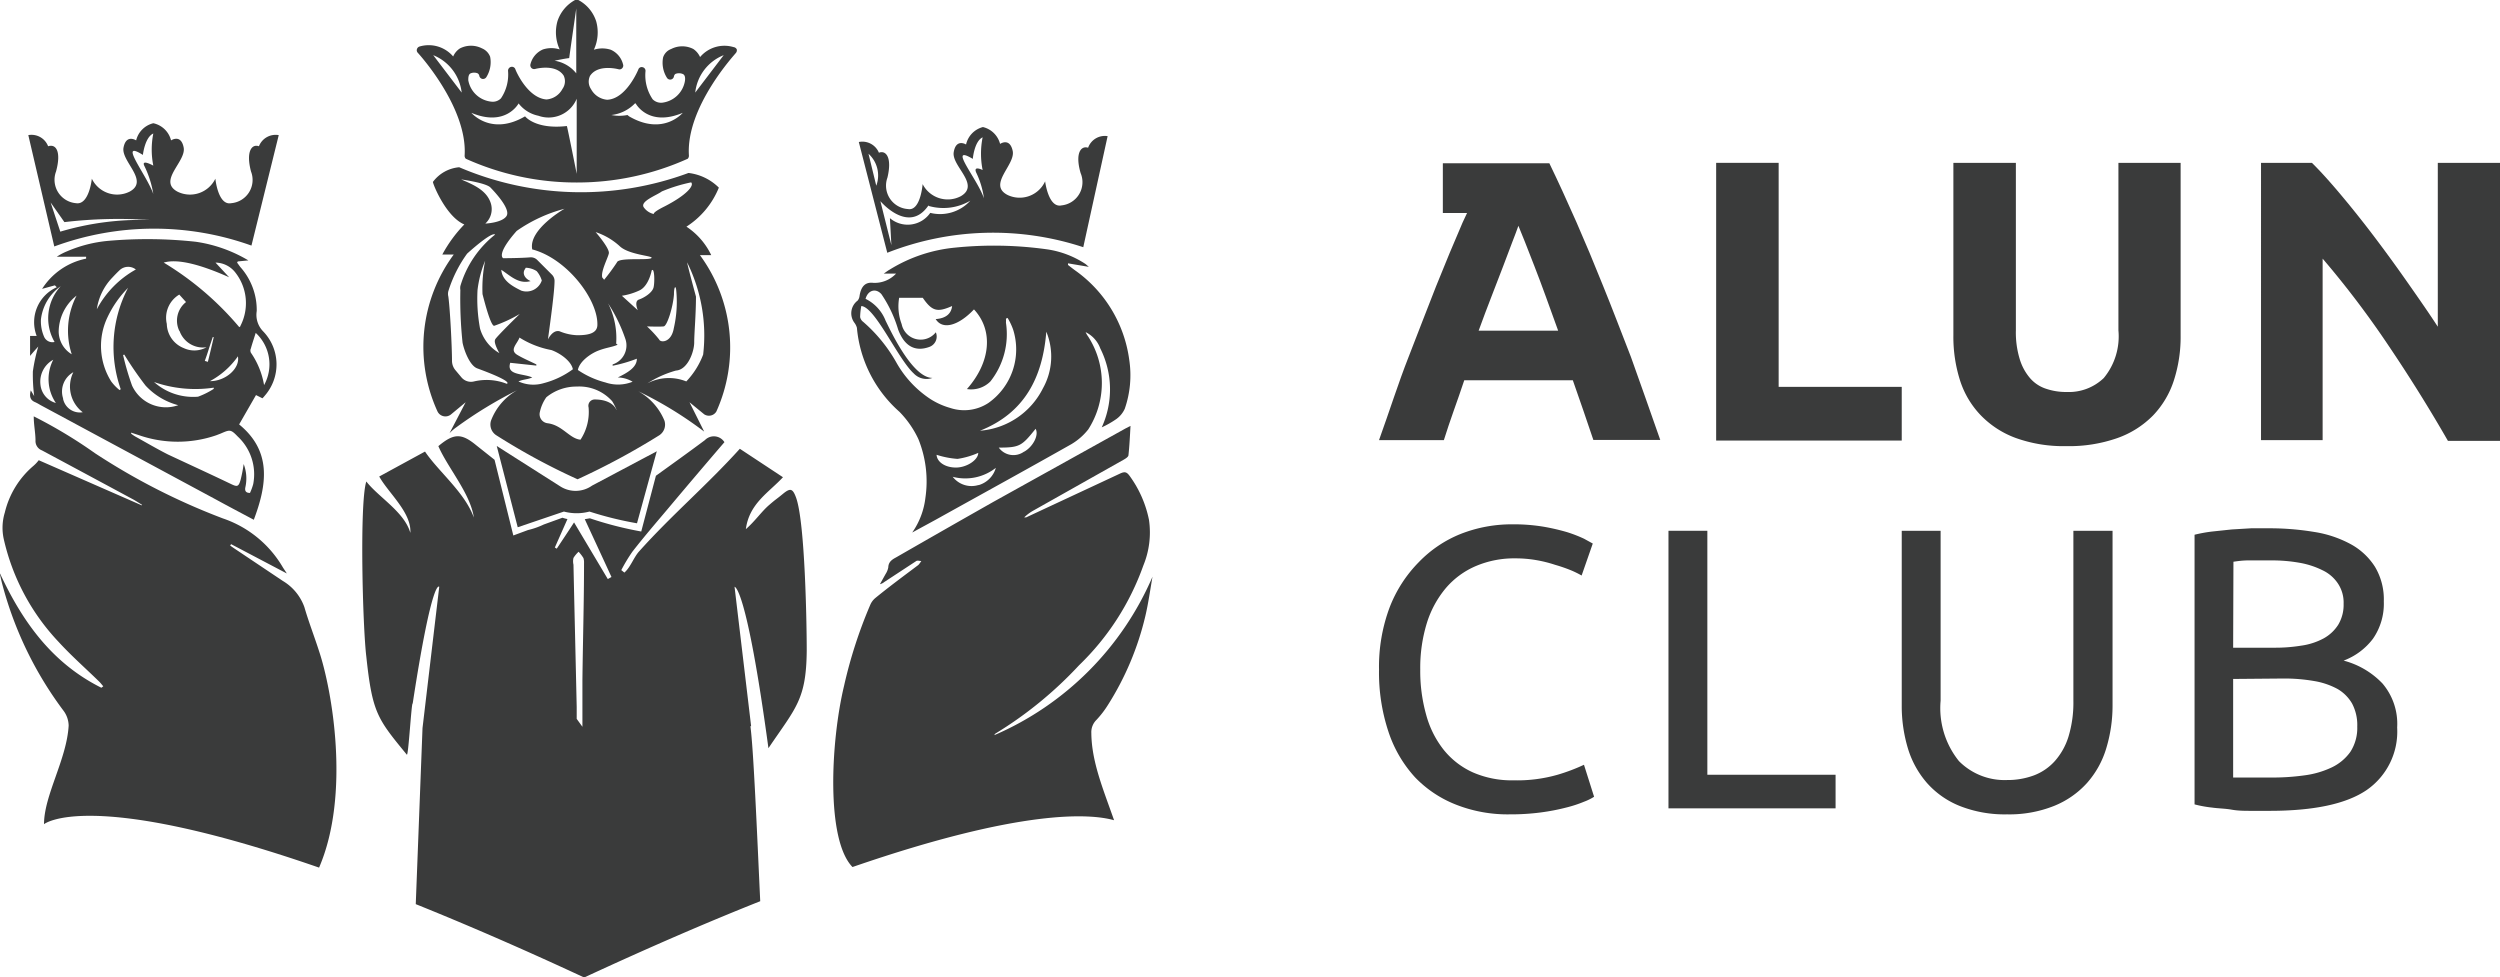
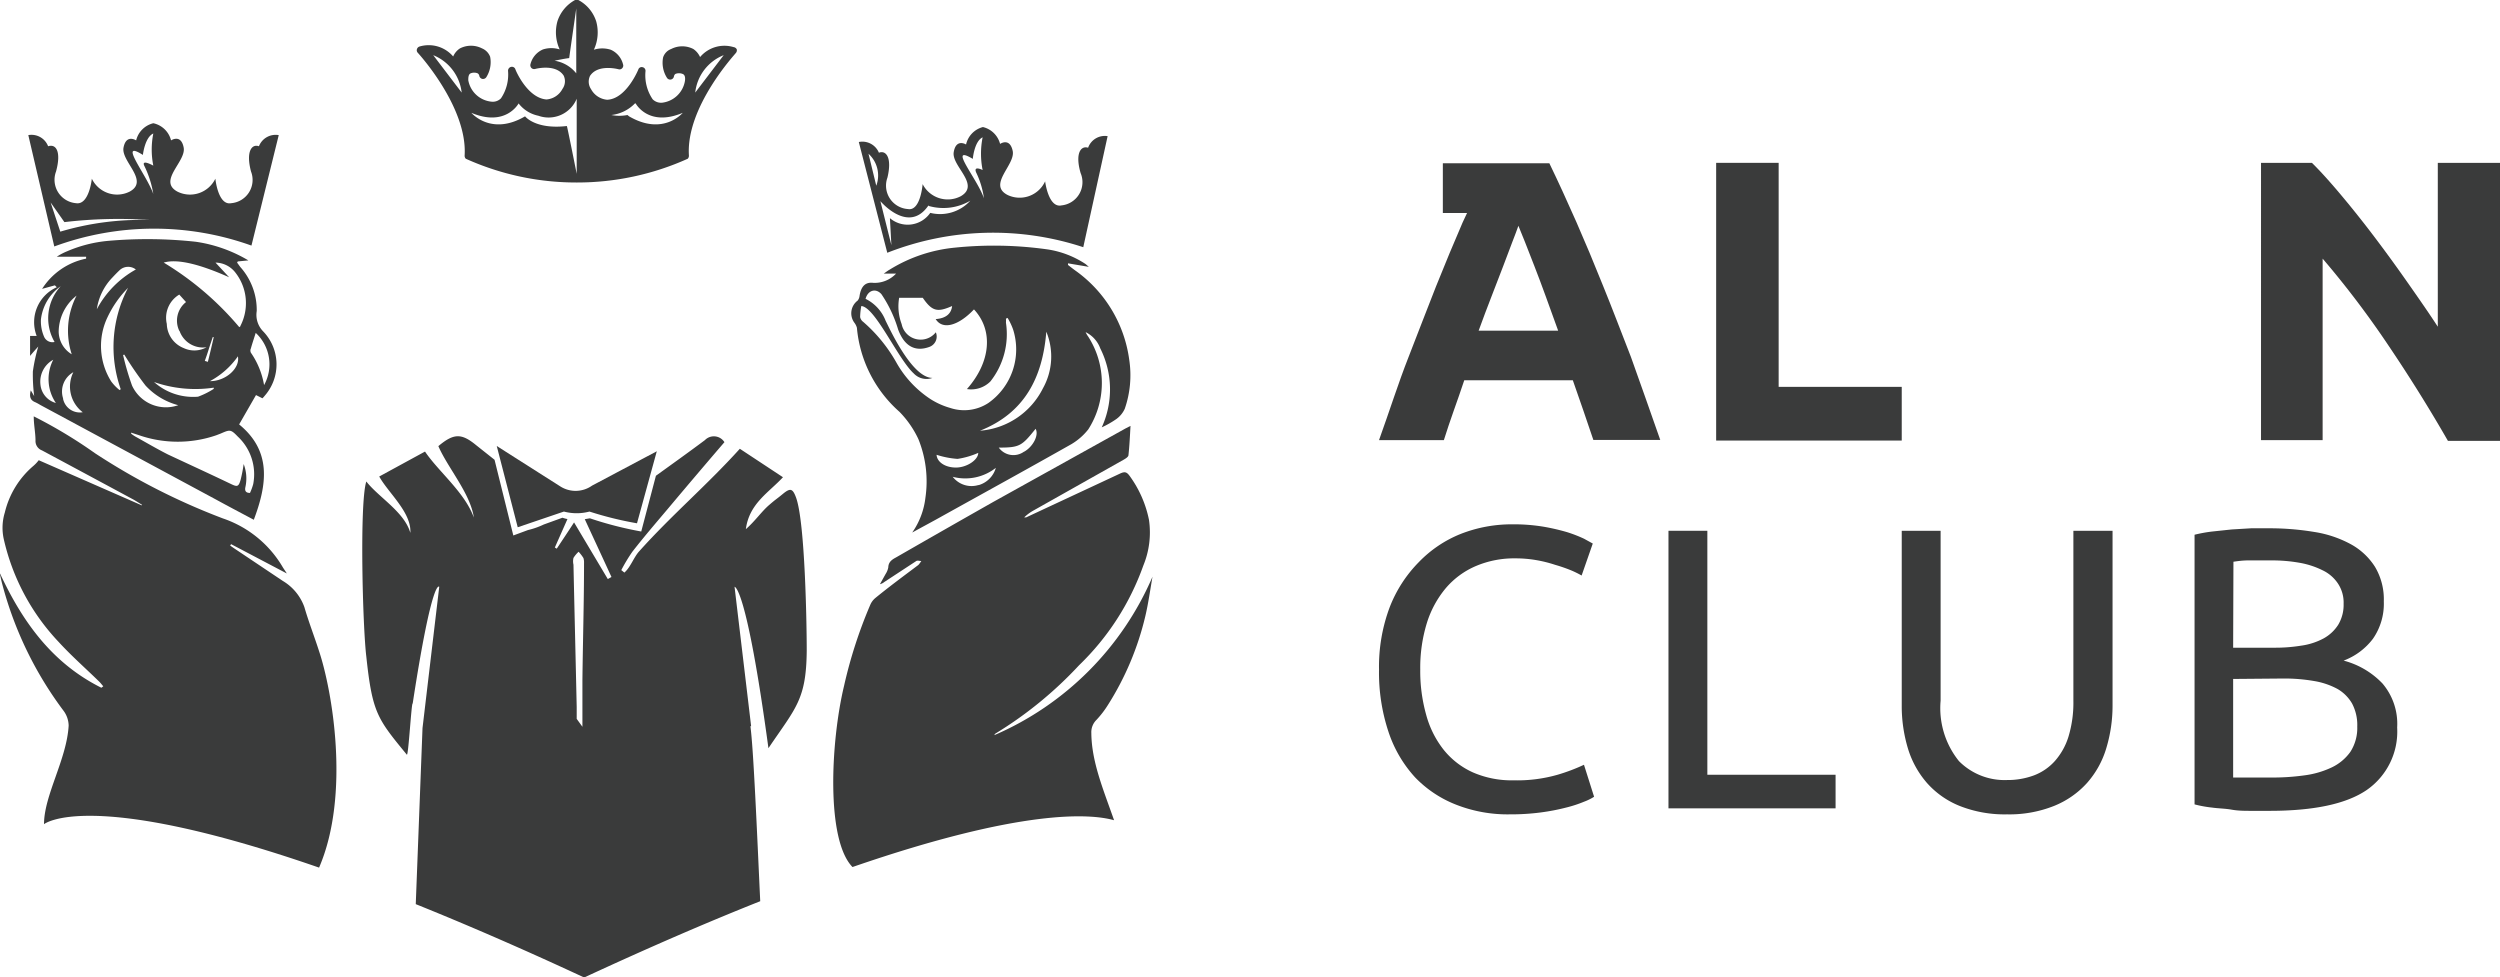
<svg xmlns="http://www.w3.org/2000/svg" viewBox="0 0 170.41 66.61">
  <defs>
    <style>.cls-1{fill:#3a3b3b;}</style>
  </defs>
  <title>alun-club</title>
  <g id="Слой_2" data-name="Слой 2">
    <g id="Слой_1-2" data-name="Слой 1">
      <path class="cls-1" d="M102.91,55.51a9.61,9.61,0,0,1-3.63-.65A7.84,7.84,0,0,1,96.47,53a8.57,8.57,0,0,1-1.82-3.1A12.77,12.77,0,0,1,94,45.63a11.52,11.52,0,0,1,.72-4.22,9,9,0,0,1,2-3.1,8.19,8.19,0,0,1,2.86-1.92,9.5,9.5,0,0,1,3.5-.65,12.45,12.45,0,0,1,2.12.16,14.41,14.41,0,0,1,1.64.38,9.28,9.28,0,0,1,1.13.44l.6.33-.76,2.18a6.73,6.73,0,0,0-.71-.35A10.6,10.6,0,0,0,106,38.5a8.86,8.86,0,0,0-1.28-.32,8.21,8.21,0,0,0-1.41-.12,6.67,6.67,0,0,0-2.7.52,5.56,5.56,0,0,0-2.05,1.5,6.87,6.87,0,0,0-1.3,2.39,10.35,10.35,0,0,0-.45,3.16,11,11,0,0,0,.4,3.08,6.62,6.62,0,0,0,1.19,2.39,5.39,5.39,0,0,0,2,1.55,6.61,6.61,0,0,0,2.77.54,10,10,0,0,0,3-.38,12.76,12.76,0,0,0,1.8-.68l.69,2.18a3.63,3.63,0,0,1-.69.34,8.49,8.49,0,0,1-1.23.4,14.28,14.28,0,0,1-1.72.33A15.62,15.62,0,0,1,102.91,55.51Z" />
      <path class="cls-1" d="M125.12,52.81V55.1H113.73V36.18h2.65V52.81Z" />
      <path class="cls-1" d="M136.81,55.51a8.31,8.31,0,0,1-3.22-.57,5.92,5.92,0,0,1-2.24-1.57,6.38,6.38,0,0,1-1.3-2.36,10,10,0,0,1-.42-2.95V36.18h2.65V47.76a5.75,5.75,0,0,0,1.25,4.12,4.38,4.38,0,0,0,3.28,1.29,5.15,5.15,0,0,0,1.84-.32,3.64,3.64,0,0,0,1.44-1A4.53,4.53,0,0,0,141,50.2a8,8,0,0,0,.33-2.44V36.18H144V48.06a10,10,0,0,1-.43,2.95,6.26,6.26,0,0,1-1.31,2.36A6.08,6.08,0,0,1,140,54.94,8.22,8.22,0,0,1,136.81,55.51Z" />
      <path class="cls-1" d="M154.7,55.27l-1.24,0c-.45,0-.89,0-1.34-.08s-.89-.08-1.32-.14a8.17,8.17,0,0,1-1.21-.22V36.45a9.71,9.71,0,0,1,1.21-.22l1.32-.14,1.33-.08,1.23,0a18.62,18.62,0,0,1,3.07.25,7.7,7.7,0,0,1,2.48.83,4.51,4.51,0,0,1,1.66,1.55,4.32,4.32,0,0,1,.6,2.35,4.19,4.19,0,0,1-.74,2.55,4.48,4.48,0,0,1-2,1.49,5.63,5.63,0,0,1,2.65,1.56,4.24,4.24,0,0,1,1,3,4.84,4.84,0,0,1-2.09,4.27Q159.23,55.27,154.7,55.27Zm-2.48-11.12H155a11,11,0,0,0,1.86-.14,4.53,4.53,0,0,0,1.52-.49,2.74,2.74,0,0,0,1-.93,2.65,2.65,0,0,0,.37-1.44,2.34,2.34,0,0,0-.39-1.38,2.58,2.58,0,0,0-1.05-.9,5.68,5.68,0,0,0-1.57-.51,10.62,10.62,0,0,0-1.91-.16l-1.59,0c-.38,0-.72.05-1,.09Zm0,2.13V53l.71,0,.83,0,1.11,0a15.7,15.7,0,0,0,2.22-.15,6.18,6.18,0,0,0,1.85-.54,3.29,3.29,0,0,0,1.27-1.06,3,3,0,0,0,.47-1.72,3.14,3.14,0,0,0-.35-1.57,2.72,2.72,0,0,0-1-1,5.1,5.1,0,0,0-1.6-.54,11.91,11.91,0,0,0-2.08-.17Z" />
      <path class="cls-1" d="M109.27,19.48q-.92-2.3-1.82-4.35c-.61-1.38-1.22-2.72-1.84-4H98.35v3.39H100l-.3.64c-.59,1.37-1.2,2.82-1.81,4.35S96.68,22.64,96,24.37,94.72,28,94,30h4.42c.21-.66.43-1.33.67-2s.49-1.39.72-2.08h7.4l.72,2.07c.24.69.47,1.37.68,2h4.56q-1.07-3.06-2-5.66C110.51,22.64,109.89,21,109.27,19.48Zm-8.48,3.06c.3-.82.59-1.6.88-2.34l.79-2.05c.23-.62.44-1.17.62-1.64s.33-.85.42-1.12c.11.26.26.64.45,1.11l.64,1.64c.24.62.5,1.3.77,2.05s.56,1.53.85,2.35Z" />
      <polygon class="cls-1" points="121.24 11.1 116.98 11.1 116.98 30.03 129.63 30.03 129.63 26.37 121.24 26.37 121.24 11.1" />
-       <path class="cls-1" d="M144.4,22.52a4.46,4.46,0,0,1-1,3.25,3.44,3.44,0,0,1-2.52.95,4.25,4.25,0,0,1-1.41-.22,2.43,2.43,0,0,1-1.09-.72,3.56,3.56,0,0,1-.71-1.31,6.22,6.22,0,0,1-.26-1.95V11.1h-4.26V22.87a9.81,9.81,0,0,0,.45,3.05A6.12,6.12,0,0,0,135,28.29a6.37,6.37,0,0,0,2.39,1.56,9.61,9.61,0,0,0,3.44.56,9.93,9.93,0,0,0,3.5-.55,6.41,6.41,0,0,0,2.43-1.54,6.19,6.19,0,0,0,1.42-2.39,9.63,9.63,0,0,0,.46-3.06V11.1H144.4Z" />
      <path class="cls-1" d="M166.17,11.1V22.27c-.65-1-1.35-2-2.1-3.07s-1.5-2.1-2.25-3.09-1.5-1.93-2.23-2.8-1.39-1.61-2-2.21h-3.47V30h4.2V17.63a63.44,63.44,0,0,1,4.54,6q2.13,3.16,4,6.42h3.58V11.1Z" />
      <path class="cls-1" d="M75.51,48.07A19.79,19.79,0,0,0,78.07,42c.21-.89.33-1.79.49-2.69a20.65,20.65,0,0,1-10.78,10.8.21.21,0,0,1,.11-.13,26.79,26.79,0,0,0,5.66-4.63,17.63,17.63,0,0,0,4.38-6.79,5.93,5.93,0,0,0,.39-3.12,7.64,7.64,0,0,0-1.32-3c-.19-.26-.32-.31-.63-.17-2.14,1-4.29,2-6.43,3l-.13,0a3,3,0,0,1,.65-.48l6.16-3.47c.12-.07.29-.18.3-.29.07-.64.1-1.3.14-2l-.35.18-9,5Q64.41,36.08,61.07,38c-.26.14-.51.3-.52.67a1.22,1.22,0,0,1-.18.45l-.39.7a.71.71,0,0,0,.3-.15l2.18-1.43c.08-.05.22,0,.34,0a1.89,1.89,0,0,1-.2.27c-1,.75-2,1.49-2.93,2.25a1.23,1.23,0,0,0-.35.47,31.68,31.68,0,0,0-1.79,5.54c-.91,3.81-1.23,10.48.58,12.33h0c11.59-4,16.23-3.64,17.83-3.19-.77-2.19-1.53-4-1.55-5.94a1.17,1.17,0,0,1,.34-.89A6.56,6.56,0,0,0,75.51,48.07Z" />
      <path class="cls-1" d="M58.41,22.34a8.66,8.66,0,0,0,2.9,5.73,6.73,6.73,0,0,1,1.29,1.86,7.69,7.69,0,0,1,.48,4,5.18,5.18,0,0,1-.9,2.37c.78-.43,1.48-.8,2.17-1.19,2.9-1.61,5.81-3.21,8.69-4.84a4.16,4.16,0,0,0,1.14-1,5.85,5.85,0,0,0,0-6.32,1.7,1.7,0,0,1-.18-.31,2,2,0,0,1,1,1.11,6.22,6.22,0,0,1,.1,5.38,6.47,6.47,0,0,0,1-.57,1.75,1.75,0,0,0,.57-.7,7,7,0,0,0,.3-3.36,8.91,8.91,0,0,0-3.59-6c-.2-.14-.39-.29-.58-.44l0-.11,1.42.24L74,18a6.43,6.43,0,0,0-2.6-1,26.11,26.11,0,0,0-6.31-.12,10.33,10.33,0,0,0-4.45,1.5c-.11.06-.21.14-.4.27l.84,0a2,2,0,0,1-1.55.63c-.57-.07-.84.27-.94.89a.61.61,0,0,1-.13.32A1.08,1.08,0,0,0,58.24,22,1,1,0,0,1,58.41,22.34ZM63.84,31a6,6,0,0,0,1.43.28,5.54,5.54,0,0,0,1.41-.41c0,.48-.78,1-1.52,1S63.87,31.49,63.84,31Zm2.86,2.06a1.62,1.62,0,0,1-1.76-.56,3.37,3.37,0,0,0,2.94-.61A1.71,1.71,0,0,1,66.7,33.07Zm3.11-2.28a1.23,1.23,0,0,1-1.73-.27c1.43,0,1.57-.11,2.51-1.28C70.83,29.64,70.43,30.44,69.81,30.79Zm1.51-8.17a4.44,4.44,0,0,1-.23,3.86,5.25,5.25,0,0,1-4.29,2.89C69.85,28.15,71.07,25.72,71.32,22.62ZM58.71,20.86c.95.07,2.5,3.62,3.58,4.6a1.19,1.19,0,0,0,1.27.3c-1.39,0-2.9-3.32-3.19-3.89A2.79,2.79,0,0,0,59,20.37c.16-.59.7-.75,1.08-.32a8.7,8.7,0,0,1,1.14,2.41c.47,1.26,1.27,1.5,2.12,1.19a.75.75,0,0,0,.45-1,1.32,1.32,0,0,1-2.33-.56,3.42,3.42,0,0,1-.17-1.79H62.9c.64.93,1,1,2,.56-.06.54-.44.84-1.12.89.46.75,1.54.47,2.61-.66,1.34,1.44,1.14,3.6-.48,5.43a1.85,1.85,0,0,0,1.6-.52,5.2,5.2,0,0,0,1.06-4,2.64,2.64,0,0,0,0-.28l.11-.05a4.18,4.18,0,0,1,.38.8,4.47,4.47,0,0,1-1.69,5,3,3,0,0,1-2.59.34,5.06,5.06,0,0,1-1.36-.61,7.19,7.19,0,0,1-2.32-2.49,10.41,10.41,0,0,0-2.26-2.77.53.53,0,0,1-.21-.33A4.46,4.46,0,0,1,58.71,20.86Z" />
      <path class="cls-1" d="M21.75,59.14c2.15-5,.88-12.12,0-14.75-.32-1-.71-2-1-3a3.41,3.41,0,0,0-1.47-1.79l-3.36-2.25-.23-.16.06-.1,3.8,2c-.07-.12-.17-.26-.26-.4a7.54,7.54,0,0,0-4.09-3.35,44.58,44.58,0,0,1-8.73-4.45,32.54,32.54,0,0,0-4.17-2.51c0,.59.12,1.12.12,1.65a.68.68,0,0,0,.44.67Q5.92,32.34,9,34c.23.12.45.27.67.4l0,.05L2.64,31.37a2.5,2.5,0,0,1-.39.41A6,6,0,0,0,.33,34.93a3.56,3.56,0,0,0-.07,1.83,15,15,0,0,0,3.74,7c.87.95,1.85,1.81,2.77,2.71.1.1.18.21.27.31l-.13.1C3.54,45.2,1.53,42.37,0,39.09a.31.31,0,0,0,0,.08c.05.22.1.45.16.67a25,25,0,0,0,4.18,8.62,1.75,1.75,0,0,1,.34,1C4.55,51.76,3,54.21,3,56.18,3,56.18,6,53.68,21.75,59.14Z" />
      <path class="cls-1" d="M17.89,27.15a2.32,2.32,0,0,0,.16-.18,3.24,3.24,0,0,0-.11-4.38,1.61,1.61,0,0,1-.44-1.39,4.4,4.4,0,0,0-1.12-3l-.22-.3.05-.08.72-.07a9.72,9.72,0,0,0-3.58-1.27,30.53,30.53,0,0,0-6-.06,9.18,9.18,0,0,0-2.78.71,4,4,0,0,0-.7.37h0l2,0,0,.13a4.65,4.65,0,0,0-3,2.06l.87-.24.13.13A2.61,2.61,0,0,0,2.5,22.9l-.45,0c0,.45,0,.89,0,1.36.2-.24.37-.43.56-.64a11.59,11.59,0,0,0-.37,1.7A11.75,11.75,0,0,0,2.33,27l-.23-.39c-.11.4-.05.67.31.81a3.47,3.47,0,0,1,.33.18l12,6.46c.84.46,1.68.9,2.56,1.37.91-2.41,1.23-4.68-1-6.5l1.15-2ZM4.14,19.51a3.22,3.22,0,0,0-.42,3.8A.62.62,0,0,1,3,22.94a2.62,2.62,0,0,1-.21-1.16A3.21,3.21,0,0,1,4.14,19.51ZM2.76,26.24a1.71,1.71,0,0,1,.87-1.72,2.89,2.89,0,0,0,.18,2.95A1.44,1.44,0,0,1,2.76,26.24Zm2.46-6.09a5.19,5.19,0,0,0-.33,4A1.83,1.83,0,0,1,4,22.61,3.16,3.16,0,0,1,5.22,20.15Zm-.92,7A1.51,1.51,0,0,1,5,25.37a2.2,2.2,0,0,0,.64,2.73A1.17,1.17,0,0,1,4.3,27.19Zm7.93-4.62a1.69,1.69,0,0,0,1.85,1.14,1.7,1.7,0,0,1-1.55.06,1.82,1.82,0,0,1-1.16-1.65,1.84,1.84,0,0,1,.85-2l.46.51A1.61,1.61,0,0,0,12.23,22.57Zm1.93,2.13-.2-.06c.09-.25.18-.51.26-.77s.19-.57.28-.85l.07,0C14.43,23.59,14.3,24.15,14.16,24.7Zm2.05-.4c.19.82-.82,1.73-1.9,1.72A5.5,5.5,0,0,0,16.21,24.3Zm-1.68,2.13.05.11a5.45,5.45,0,0,1-1.08.54,4,4,0,0,1-3-1A8.53,8.53,0,0,0,14.53,26.43ZM7.64,18.94c.16-.17.32-.34.49-.5a.85.85,0,0,1,1.13-.07A6.68,6.68,0,0,0,6.6,21.08,3.9,3.9,0,0,1,7.64,18.94Zm.51,7.65A3.16,3.16,0,0,1,7.58,26a4.55,4.55,0,0,1-.25-4.38,7.19,7.19,0,0,1,1.4-2,8.67,8.67,0,0,0-.5,6.91Zm.32-2.42a23.85,23.85,0,0,0,1.45,2.11,4.63,4.63,0,0,0,2.23,1.34A2.54,2.54,0,0,1,9,26.28a18.4,18.4,0,0,1-.61-2.08ZM17.26,33a3.89,3.89,0,0,1-.22.6c-.33,0-.36-.19-.31-.41a2.74,2.74,0,0,0-.12-1.56,9.89,9.89,0,0,1-.21,1.08c-.14.48-.23.49-.68.27-1.42-.68-2.86-1.34-4.27-2-.75-.38-1.48-.81-2.22-1.22a2.51,2.51,0,0,1-.29-.2l0-.07.55.18a8.07,8.07,0,0,0,5.25,0l.31-.12c.62-.27.68-.29,1.15.2A3.52,3.52,0,0,1,17.26,33Zm-.87-10.77a.27.27,0,0,1-.08.07,20.64,20.64,0,0,0-5.15-4.4c.93-.28,2.49.12,4.46,1l-.93-1a1.74,1.74,0,0,1,1.37.7A3.38,3.38,0,0,1,16.39,22.21Zm.7,1.56c.1-.37.23-.74.34-1.1A2.92,2.92,0,0,1,18,26.25a5.49,5.49,0,0,0-.9-2.21A.36.36,0,0,1,17.09,23.77Z" />
-       <path class="cls-1" d="M48.83,28.05a10.62,10.62,0,0,0-1.12-10.66h.77a4.8,4.8,0,0,0-1.69-1.94A5.7,5.7,0,0,0,49,12.79a3.52,3.52,0,0,0-2.07-1A21.09,21.09,0,0,1,31.3,11.4a2.5,2.5,0,0,0-1.79,1c0,.16.9,2.38,2.14,2.9a9.14,9.14,0,0,0-1.5,2.05h.78a10.58,10.58,0,0,0-1.12,10.67.6.6,0,0,0,.93.23l1-.83-1.1,2.11a3.11,3.11,0,0,1,.46-.4,28.75,28.75,0,0,1,4.17-2.54,4,4,0,0,0-1.8,2.08.87.87,0,0,0,.36,1,44.56,44.56,0,0,0,5.54,3,49.14,49.14,0,0,0,5.57-3,.87.87,0,0,0,.35-1,4.09,4.09,0,0,0-1.78-2A26.07,26.07,0,0,1,48,29.42l-1-2,1,.82A.59.59,0,0,0,48.83,28.05Zm-3.72-15a10.81,10.81,0,0,1,2-.62c.23.22-.32.88-1.83,1.65-.84.42-.71.51-.71.51a1.14,1.14,0,0,1-.69-.46C43.61,13.72,44.79,13.3,45.11,13.05Zm-2.89,3.71c.64.64,2.45.68,2.17.84s-2.23-.07-2.34.29a13.47,13.47,0,0,1-.87,1.18l-.13-.16c-.1-.42.37-1.29.45-1.63s-.9-1.46-.9-1.46A4.56,4.56,0,0,1,42.22,16.76Zm-3.74-2.53S36,15.65,36.28,17c2.36.62,4.48,3.41,4.44,5.14,0,.64-.75.71-1.38.71a3.42,3.42,0,0,1-1.2-.27c-.48-.12-.79.56-.79.56h0c.19-1.41.45-3.29.45-4a.6.6,0,0,0-.18-.42l-1-1a.61.61,0,0,0-.46-.18c-.71.06-1.86.06-1.86.06s-.52-.23.92-1.86A10.23,10.23,0,0,1,38.48,14.23ZM35.75,18.4l.09-.15a1.49,1.49,0,0,1,.74.23,1.74,1.74,0,0,1,.35.64,1.1,1.1,0,0,1-1.4.69c-.56-.28-1.3-.66-1.36-1.42.62.41,1.19,1,2,.77C35.79,19,35.61,18.68,35.75,18.4Zm-4.32-6.17s1.69.23,2,.55,1.39,1.47,1.1,1.94-1.45.52-1.45.52a1.33,1.33,0,0,0,.38-1.37C33.19,13,32.35,12.62,31.43,12.23Zm3.11,13.93A3.75,3.75,0,0,0,32.31,26a.85.85,0,0,1-.85-.27l-.41-.49a1,1,0,0,1-.24-.63c0-.94-.13-3.53-.25-4.4a.73.73,0,0,1,0-.36,8.79,8.79,0,0,1,1.28-2.56s1.66-1.52,1.91-1.3a7,7,0,0,0-2.37,3.51.84.84,0,0,0,0,.27,28.28,28.28,0,0,0,.15,3.59c.11.54.49,1.56,1,1.75C35.12,26.06,34.54,26.16,34.54,26.16Zm-.79-3c-.12.21.29.91.29.91a2.83,2.83,0,0,1-1.32-1.68,11.09,11.09,0,0,1-.17-2.62,7.6,7.6,0,0,1,.52-2,9.48,9.48,0,0,0-.18,2.28c.13.5.55,2.14.79,2.16a9.64,9.64,0,0,0,1.75-.81S33.87,22.92,33.75,23.14ZM35.34,26c.33-.15.59-.12.94-.27-.64-.29-1.78-.13-1.5-1l1.78.19,0-.08c-.44-.22-.9-.41-1.3-.65-.56-.34,0-.75.15-1.18a6.19,6.19,0,0,0,2.17.85c.57.2,1.35.73,1.47,1.31a5.83,5.83,0,0,1-2,.95A2.45,2.45,0,0,1,35.34,26ZM42,27.91s-.22-.67-1.45-.68a.43.43,0,0,0-.43.54,3.44,3.44,0,0,1-.55,2.2c-.74-.06-1.24-1-2.25-1.12a.62.62,0,0,1-.52-.77,2.73,2.73,0,0,1,.44-1,3.23,3.23,0,0,1,2.08-.73,3,3,0,0,1,2.41,1,4.06,4.06,0,0,1,.3.59Zm.12-2.18a2,2,0,0,1,1,.29,2.65,2.65,0,0,1-1.85.05,6,6,0,0,1-1.88-.85c.11-.58.86-1.12,1.42-1.33s.9-.22,1.29-.39L42,23.42a5.24,5.24,0,0,0-.55-2.74,10.82,10.82,0,0,1,1.19,2.46h0a1.36,1.36,0,0,1-.88,1.7l0,.09a9.82,9.82,0,0,0,1.65-.48C43.42,25.06,42.72,25.43,42.11,25.73Zm1.37-4.57-1.1-1a4.38,4.38,0,0,0,1.19-.36c.65-.3.84-1.36.84-1.36.19-.26.22.78.13,1.15s-.65.71-1,.83S43.48,21.16,43.48,21.16Zm1.74,1.09c.24,0,.65-1.33.71-2.18,0-.52.11-.63.15-.32a8,8,0,0,1-.16,2.62c-.17,1-.91,1-1,.77a7.76,7.76,0,0,0-.83-.89S45,22.28,45.22,22.25ZM46.78,26a3.16,3.16,0,0,0-2.65.13,7.25,7.25,0,0,1,1.94-.87c.81-.05,1.25-1.29,1.25-1.92s.12-1.9.12-3.12c-.65-2.4-.6-2.33-.6-2.33a11.2,11.2,0,0,1,1.09,6.28A5.39,5.39,0,0,1,46.78,26Z" />
      <path class="cls-1" d="M38.2,33.16c-2-1.27-4.34-2.76-4.34-2.76l1.43,5.54,3.15-1.07a3.38,3.38,0,0,0,1.74,0,23.88,23.88,0,0,0,3.24.8l1.35-4.91-4.41,2.34A1.94,1.94,0,0,1,38.2,33.16Z" />
      <path class="cls-1" d="M31.67,10.62a.3.3,0,0,0,.08.2,18.3,18.3,0,0,0,7.53,1.62h.07a18.35,18.35,0,0,0,7.53-1.62.3.3,0,0,0,.08-.21c-.22-3.31,3.16-6.93,3.2-7a.28.28,0,0,0,.06-.25A.29.29,0,0,0,50,3.21a2.17,2.17,0,0,0-2.28.68,1.31,1.31,0,0,0-.46-.55,1.65,1.65,0,0,0-1.51,0,.91.91,0,0,0-.55.57,1.92,1.92,0,0,0,.26,1.39.26.26,0,0,0,.48-.1.26.26,0,0,1,.1-.16.65.65,0,0,1,.49,0c.19.07.18.32.16.47A1.79,1.79,0,0,1,45.14,7a.81.81,0,0,1-.65-.23A2.91,2.91,0,0,1,44,4.85a.25.25,0,0,0-.2-.27.24.24,0,0,0-.29.16s-.81,2-2.12,2.06a1.38,1.38,0,0,1-1.1-.72.91.91,0,0,1-.07-.91c.55-.83,1.93-.45,1.94-.45a.24.24,0,0,0,.25-.07.25.25,0,0,0,.06-.26,1.47,1.47,0,0,0-.84-1,1.9,1.9,0,0,0-1.15,0,2.8,2.8,0,0,0,.16-1.93A2.51,2.51,0,0,0,39.42,0a.28.28,0,0,0-.22,0A2.55,2.55,0,0,0,38,1.44a2.8,2.8,0,0,0,.15,1.93,1.86,1.86,0,0,0-1.14,0,1.48,1.48,0,0,0-.85,1,.27.27,0,0,0,.06.26.26.26,0,0,0,.26.07s1.39-.38,1.94.45a.89.89,0,0,1-.08.91,1.35,1.35,0,0,1-1.09.72c-1.31-.1-2.11-2-2.12-2.06a.25.25,0,0,0-.3-.16.27.27,0,0,0-.2.27,2.9,2.9,0,0,1-.48,1.87.78.78,0,0,1-.65.23,1.78,1.78,0,0,1-1.58-1.46c0-.15,0-.4.16-.47a.62.62,0,0,1,.48,0,.25.25,0,0,1,.11.16.27.27,0,0,0,.21.22.27.27,0,0,0,.27-.12,1.92,1.92,0,0,0,.26-1.39,1,1,0,0,0-.55-.57,1.65,1.65,0,0,0-1.51,0,1.24,1.24,0,0,0-.46.55,2.19,2.19,0,0,0-2.29-.68.27.27,0,0,0-.18.18.25.25,0,0,0,.06.25S31.89,7.3,31.67,10.62ZM49.33,3.76,47.39,6.31A3.1,3.1,0,0,1,49.33,3.76Zm-6,3.29s.86,1.63,3.21.64c0,0-1.33,1.6-3.66.24l-.11-.09a2.85,2.85,0,0,1-1.1,0A2.65,2.65,0,0,0,43.28,7.05ZM37.8,4.14s.64-.14,1-.18c0-.06.48-3.38.48-3.38V5A2.35,2.35,0,0,0,37.8,4.14ZM35.35,7.05a2.28,2.28,0,0,0,1.35.84,2.07,2.07,0,0,0,2.61-1.16v5.12s-.61-3.07-.67-3.26c-2.15.25-2.85-.66-2.85-.66-2.32,1.36-3.66-.24-3.66-.24C34.48,8.68,35.35,7.05,35.35,7.05Zm-3.88-.74L29.53,3.76A3.13,3.13,0,0,1,31.47,6.31Z" />
      <path class="cls-1" d="M17.14,16.74,19,9.21a1.22,1.22,0,0,0-1.35.76c-.49-.18-.9.36-.54,1.72a1.59,1.59,0,0,1-1.35,2.16c-.9.18-1.08-1.67-1.08-1.67a1.92,1.92,0,0,1-2.59.88c-1.35-.74.61-2.05.43-3s-.86-.49-.86-.49A1.59,1.59,0,0,0,10.45,8.4,1.59,1.59,0,0,0,9.28,9.57s-.68-.45-.86.49,1.78,2.26.42,3a1.91,1.91,0,0,1-2.58-.88S6.08,14,5.18,13.85a1.6,1.6,0,0,1-1.36-2.16c.37-1.36,0-1.9-.54-1.72a1.21,1.21,0,0,0-1.35-.76L3.7,16.8A19.67,19.67,0,0,1,17.14,16.74Zm-7.4-6.18s.13-1.2.71-1.46a5.58,5.58,0,0,0,0,2.19s-.82-.46-.62,0a6.88,6.88,0,0,1,.62,1.93C10,11.93,8,9.46,9.74,10.56ZM4.39,15.14A31.5,31.5,0,0,1,10.26,15a19.27,19.27,0,0,0-6.15.79L3.45,13.8Z" />
      <path class="cls-1" d="M73.84,16.85,75.5,9.28a1.21,1.21,0,0,0-1.33.79c-.5-.16-.9.39-.51,1.73A1.59,1.59,0,0,1,72.36,14c-.9.2-1.12-1.64-1.12-1.64a1.91,1.91,0,0,1-2.56.93c-1.38-.71.55-2.06.35-3s-.86-.48-.86-.48A1.59,1.59,0,0,0,67,8.66a1.59,1.59,0,0,0-1.15,1.19s-.68-.43-.84.52,1.83,2.21.49,3a1.92,1.92,0,0,1-2.61-.82s-.14,1.86-1,1.7a1.6,1.6,0,0,1-1.4-2.14c.33-1.36-.09-1.89-.58-1.7a1.22,1.22,0,0,0-1.37-.73l1.94,7.55A19.67,19.67,0,0,1,73.84,16.85ZM59.73,12.66l-.53-2.18A2,2,0,0,1,59.73,12.66Zm6.58-1.83s.1-1.2.67-1.47a5.67,5.67,0,0,0,0,2.23s-.65-.33-.44.17a5.83,5.83,0,0,1,.53,1.76C66.63,12.2,64.55,9.78,66.31,10.83Zm-3,3.21a3.63,3.63,0,0,0,2.83-.36,2.78,2.78,0,0,1-2.73.83,1.87,1.87,0,0,1-2.75.36l.1,1.84-.75-3S61.93,16,63.29,14Z" />
      <path class="cls-1" d="M51.15,49.5h.05L50.07,40s.8-.14,2.31,11c1.87-2.77,2.58-3.3,2.61-6.66,0-1.78-.11-8.74-.73-10.43-.23-.62-.39-.66-.9-.24s-.42.31-.94.76-.94,1.08-1.58,1.64c.23-1.75,1.56-2.49,2.53-3.54l-2.94-1.94c-2.24,2.48-4.66,4.53-6.87,7-.36.4-.59,1.09-1,1.44l-.21-.17a11.38,11.38,0,0,1,.76-1.26c.78-1,1.58-1.93,2.39-2.89q1.93-2.3,3.88-4.57A.85.85,0,0,0,48.05,30c-1.11.83-2.23,1.63-3.34,2.43l-1,3.8a24.56,24.56,0,0,1-3.5-.9l-.35.06c.61,1.32,1.22,2.63,1.82,3.94l-.25.14-2.3-3.86c-.4.62-.79,1.2-1.18,1.79l-.13-.08.86-1.94a2.17,2.17,0,0,1-.34-.09l-1.27.46a5.3,5.3,0,0,1-1.08.38l-1,.37-1.28-5.16-1.26-1c-1-.82-1.52-.81-2.57.07.64,1.48,2.18,3.22,2.42,4.87-.62-1.72-2.4-3.12-3.33-4.5l-3.12,1.7c.61,1.11,2.21,2.45,2.12,3.84-.41-1.43-2.17-2.43-3-3.5-.47,1.43-.25,9.9,0,11.94.41,3.85.76,4.24,2.76,6.68.11.14.32-3.65.4-3.48C29.47,39.22,29.94,40,29.94,40L28.8,49.63l-.46,12c3.38,1.36,7.18,3,11.48,5,4.53-2.1,8.5-3.81,12-5.2C51.6,56.7,51.36,51,51.15,49.5ZM39.81,38.38c0,2.66-.08,5.31-.11,8,0,1,0,2,0,3.16L39.31,49q0-.42,0-.81c-.07-3.23-.15-6.46-.22-9.7a1,1,0,0,1,0-.46,2,2,0,0,1,.35-.42,2.73,2.73,0,0,1,.33.43A1,1,0,0,1,39.81,38.38Z" />
    </g>
  </g>
</svg>